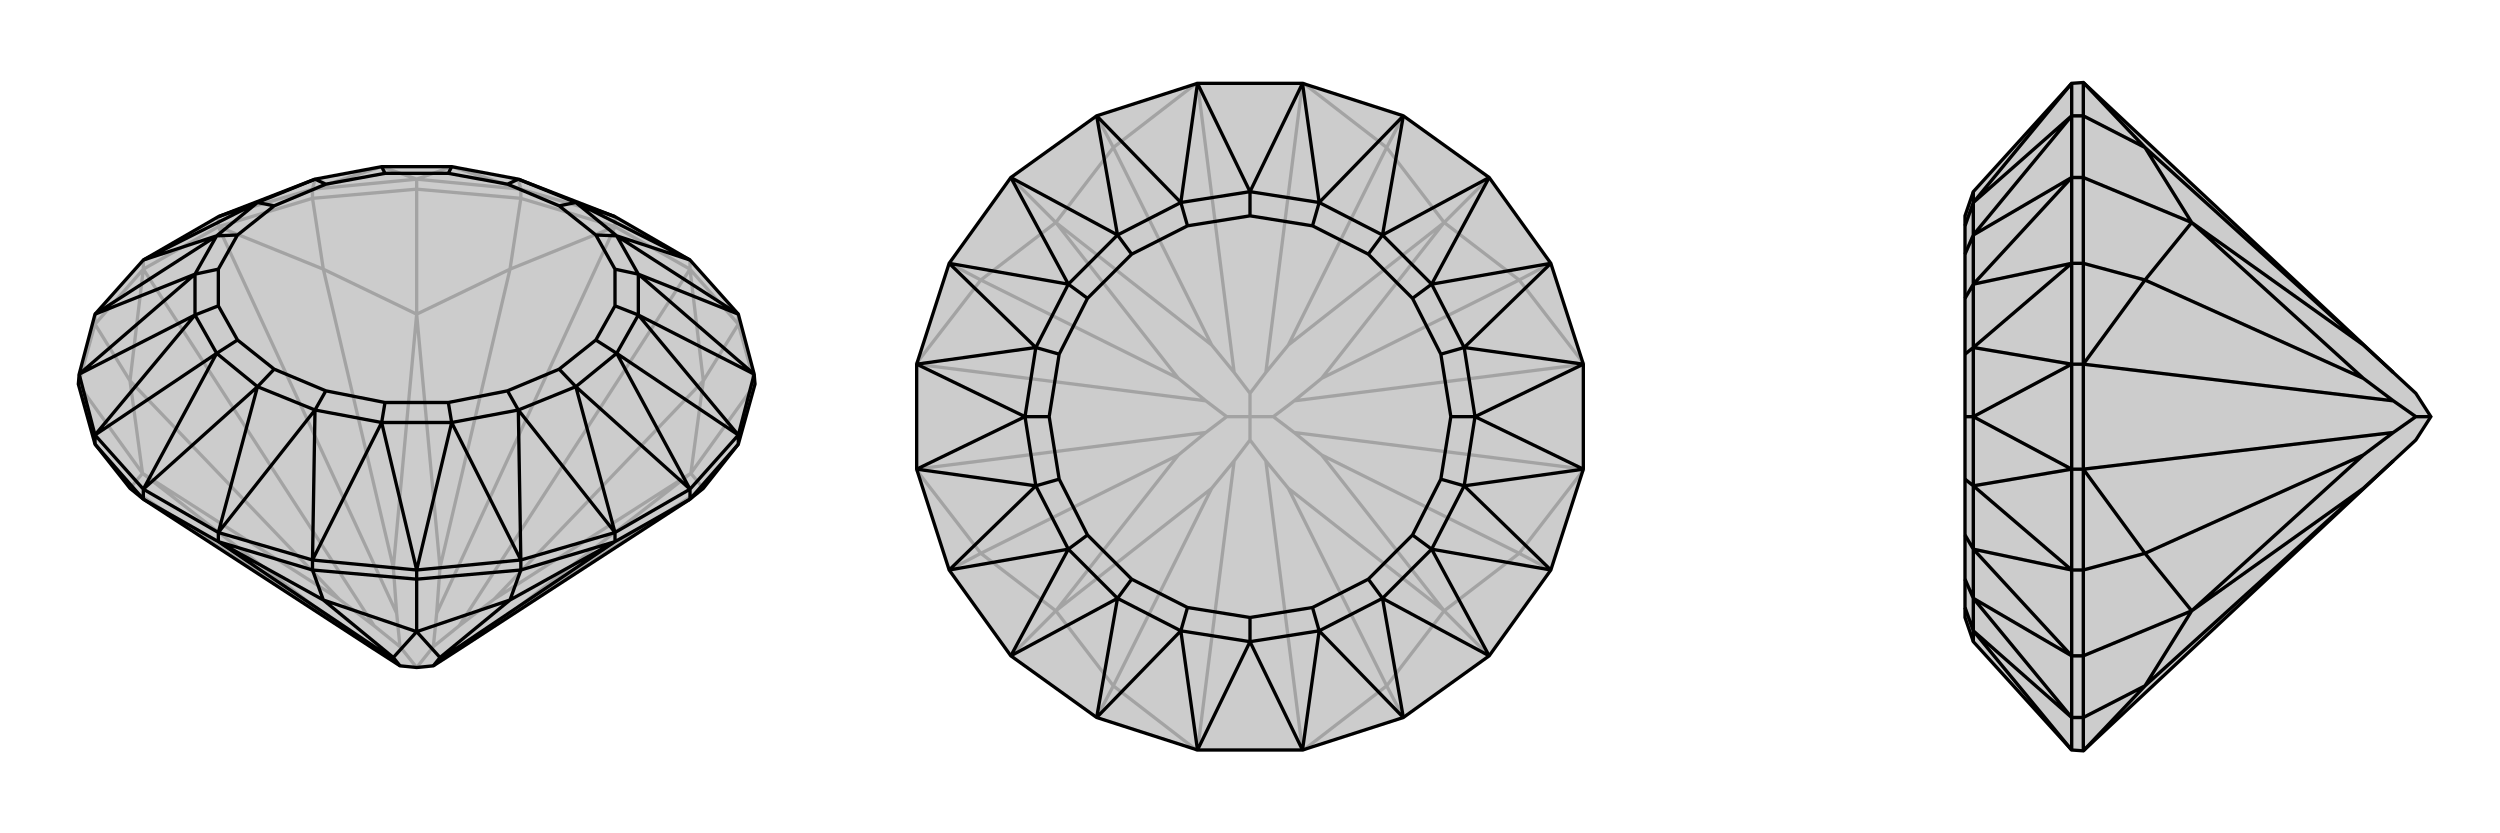
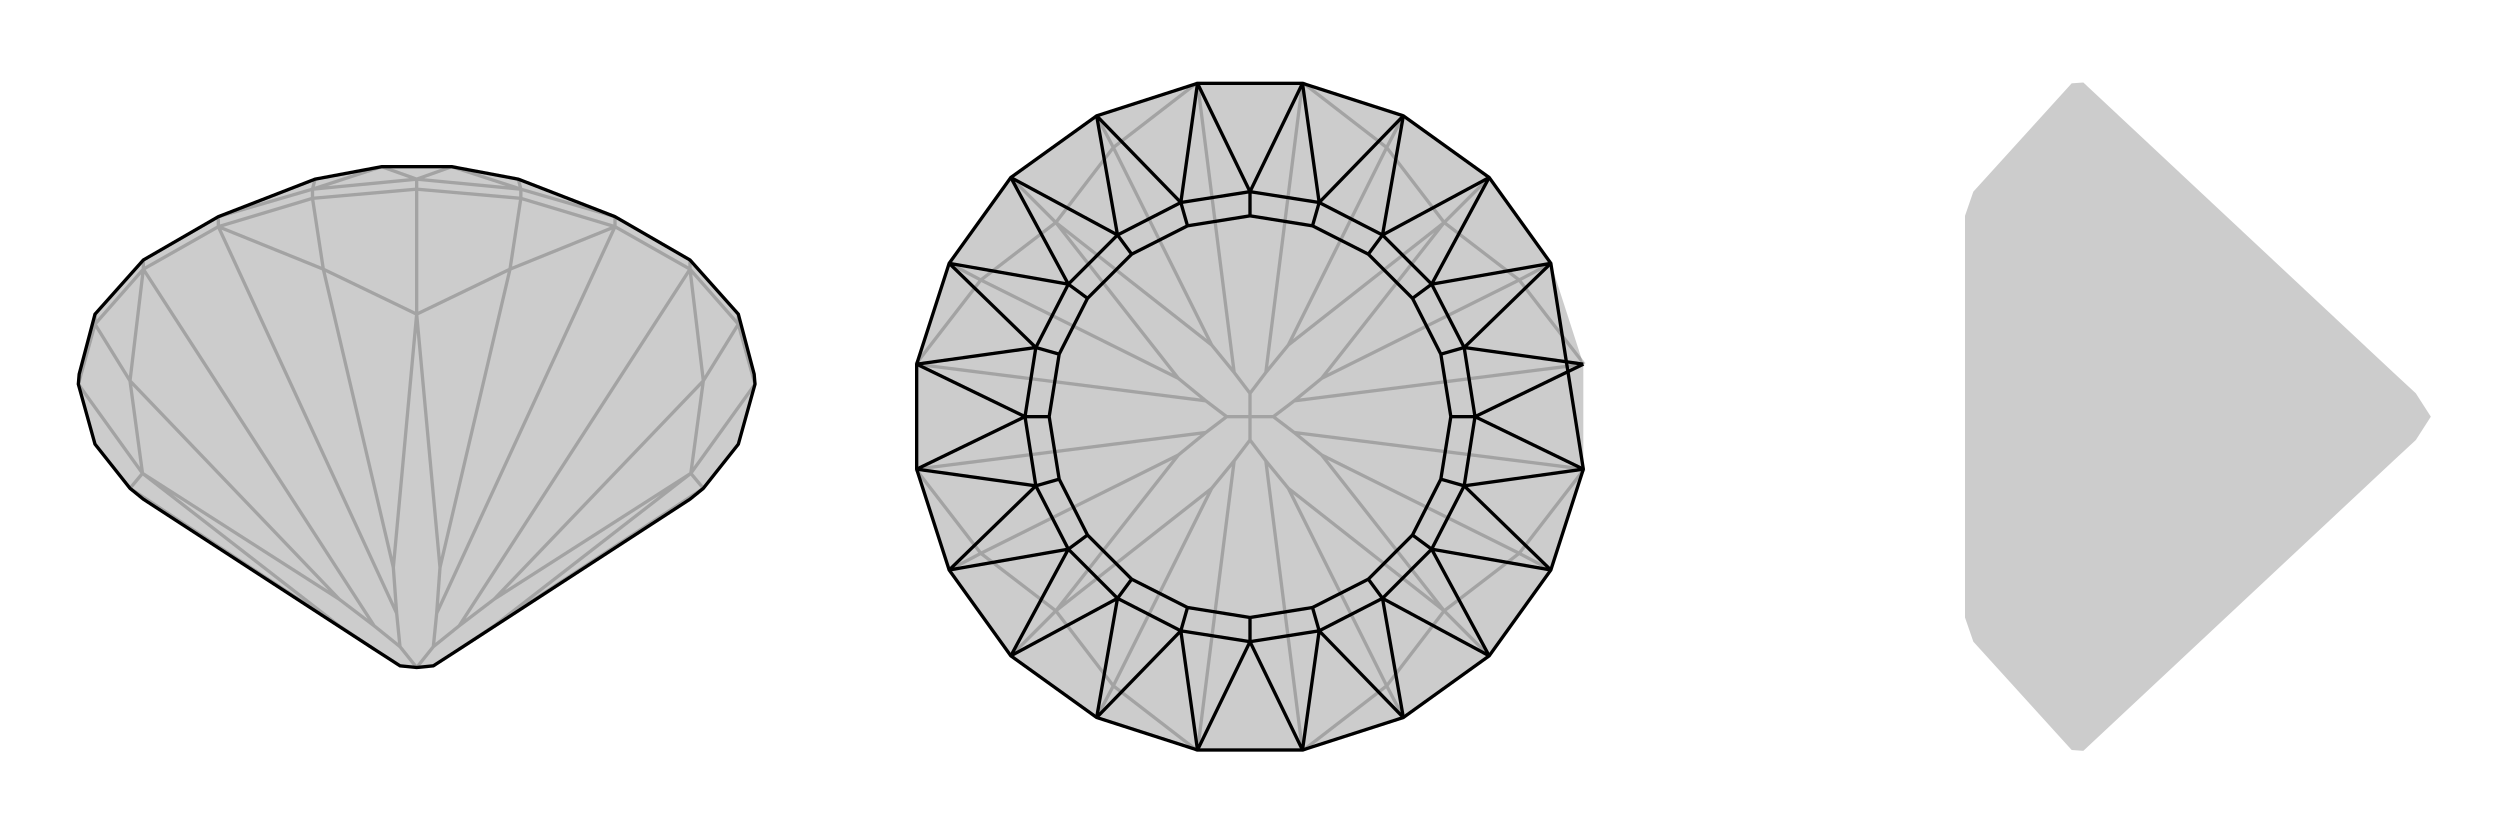
<svg xmlns="http://www.w3.org/2000/svg" viewBox="0 0 3000 1000">
  <g stroke="currentColor" stroke-width="4" fill="none" transform="translate(0 -39)">
    <path fill="currentColor" stroke="none" fill-opacity=".2" d="M114,572L156,625L172,638L449,818L480,838L500,840L520,838L551,818L828,638L844,625L886,572L906,500L905,488L886,416L828,351L738,299L622,254L542,239L458,239L378,254L262,299L172,351L114,416L95,488L94,500z" />
    <path stroke-opacity=".2" d="M886,428L886,416M828,362L828,351M738,311L738,299M625,277L625,266M500,266L500,254M375,277L375,266M262,311L262,299M172,362L172,351M114,428L114,416M94,500L114,428M94,500L171,607M114,428L172,362M114,428L156,496M375,277L262,311M500,266L375,277M375,277L388,362M500,266L625,277M500,266L500,416M906,500L886,428M906,500L829,607M625,277L738,311M625,277L612,362M886,428L828,362M886,428L844,496M828,362L738,311M262,311L172,362M172,362L156,496M172,362L449,790M262,311L388,362M262,311L476,775M738,311L612,362M738,311L524,775M828,362L844,496M828,362L551,790M156,625L171,607M156,625L407,790M171,607L156,496M156,496L407,758M388,362L500,416M388,362L472,720M844,625L829,607M844,625L593,790M500,416L612,362M612,362L528,720M829,607L844,496M844,496L593,758M449,790L480,815M449,818L407,790M449,790L407,758M171,607L407,790M171,607L407,758M524,775L520,815M476,775L480,815M476,775L472,720M524,775L528,720M500,416L472,720M500,416L528,720M480,815L500,840M551,790L520,815M551,818L593,790M551,790L593,758M829,607L593,790M829,607L593,758M500,840L520,815M375,266L262,299M375,266L500,254M500,254L625,266M738,299L625,266M375,266L378,254M375,266L458,239M500,254L458,239M500,254L542,239M625,266L542,239M625,266L622,254" />
    <path d="M114,572L156,625L172,638L449,818L480,838L500,840L520,838L551,818L828,638L844,625L886,572L906,500L905,488L886,416L828,351L738,299L622,254L542,239L458,239L378,254L262,299L172,351L114,416L95,488L94,500z" />
-     <path d="M262,689L262,678M375,723L375,711M500,734L500,723M625,723L625,711M738,689L738,678M828,638L828,626M886,572L886,561M172,638L172,626M114,572L114,561M114,572L172,638M375,723L262,689M375,723L500,734M375,723L388,759M500,734L625,723M500,734L500,797M625,723L738,689M625,723L612,759M886,572L828,638M262,689L172,638M738,689L828,638M262,689L388,759M262,689L476,833M738,689L612,759M738,689L524,833M388,759L500,797M388,759L472,828M500,797L612,759M612,759L528,828M476,833L480,838M524,833L520,838M476,833L472,828M524,833L528,828M500,797L472,828M500,797L528,828M905,488L886,561M828,626L886,561M828,626L738,678M625,711L738,678M625,711L500,723M500,723L375,711M262,678L375,711M262,678L172,626M172,626L114,561M114,561L95,488M828,351L691,282M828,351L740,322M886,416L740,322M886,416L766,368M905,488L766,368M905,488L766,417M886,561L766,417M886,561L740,463M828,626L740,463M828,626L691,503M738,678L691,503M738,678L622,531M625,711L622,531M625,711L542,546M500,723L542,546M500,723L458,546M375,711L458,546M375,711L378,531M262,678L378,531M262,678L309,503M172,626L309,503M172,626L260,463M114,561L260,463M114,561L234,417M95,488L234,417M95,488L234,368M114,416L234,368M114,416L260,322M172,351L260,322M172,351L309,282M262,299L309,282M738,299L691,282M691,282L740,322M740,322L766,368M740,322L715,321M766,368L766,417M766,368L738,362M766,417L740,463M766,417L738,406M740,463L691,503M740,463L715,447M691,503L622,531M691,503L671,482M622,531L542,546M622,531L609,508M542,546L458,546M542,546L538,522M458,546L378,531M458,546L462,522M378,531L309,503M378,531L391,508M309,503L260,463M309,503L329,482M260,463L234,417M260,463L285,447M234,417L234,368M234,417L262,406M234,368L260,322M234,368L262,362M260,322L309,282M260,322L285,321M309,282L378,254M309,282L329,286M378,254L391,260M458,239L462,247M542,239L538,247M691,282L622,254M691,282L671,286M622,254L609,260M715,321L671,286M715,321L738,362M738,362L738,406M738,406L715,447M715,447L671,482M671,482L609,508M609,508L538,522M538,522L462,522M462,522L391,508M391,508L329,482M329,482L285,447M285,447L262,406M262,406L262,362M262,362L285,321M285,321L329,286M329,286L391,260M391,260L462,247M462,247L538,247M538,247L609,260M671,286L609,260" />
  </g>
  <g stroke="currentColor" stroke-width="4" fill="none" transform="translate(1000 0)">
    <path fill="currentColor" stroke="none" fill-opacity=".2" d="M563,100L437,100L316,139L213,213L139,316L100,437L100,563L139,684L213,787L316,861L437,900L563,900L684,861L787,787L861,684L900,563L900,437L861,316L787,213L684,139z" />
    <path stroke-opacity=".2" d="M316,861L336,823M684,861L664,823M213,787L267,733M787,787L733,733M139,684L177,664M861,684L823,664M139,316L177,336M861,316L823,336M213,213L267,267M787,213L733,267M316,139L336,177M684,139L664,177M437,901L336,823M437,901L481,553M563,901L664,823M563,901L519,553M99,563L177,664M99,563L447,519M901,563L823,664M901,563L553,519M99,437L177,336M99,437L447,481M901,437L823,336M901,437L553,481M437,99L336,177M437,99L481,447M563,99L664,177M563,99L519,447M336,823L267,733M336,823L454,586M664,823L733,733M664,823L546,586M267,733L177,664M177,664L414,546M733,733L823,664M823,664L586,546M177,336L267,267M177,336L414,454M823,336L733,267M823,336L586,454M267,267L336,177M336,177L454,414M733,267L664,177M664,177L546,414M481,553L500,528M447,519L472,500M481,553L454,586M447,519L414,546M267,733L454,586M267,733L414,546M519,553L500,528M553,519L528,500M519,553L546,586M553,519L586,546M733,733L546,586M733,733L586,546M500,528L500,500M481,447L500,472M447,481L472,500M447,481L414,454M481,447L454,414M267,267L414,454M267,267L454,414M472,500L500,500M553,481L528,500M519,447L500,472M553,481L586,454M519,447L546,414M733,267L586,454M733,267L546,414M528,500L500,500M500,500L500,472" />
-     <path d="M563,100L437,100L316,139L213,213L139,316L100,437L100,563L139,684L213,787L316,861L437,900L563,900L684,861L787,787L861,684L900,563L900,437L861,316L787,213L684,139z" />
+     <path d="M563,100L437,100L316,139L213,213L139,316L100,437L100,563L139,684L213,787L316,861L437,900L563,900L684,861L787,787L861,684L900,563L861,316L787,213L684,139z" />
    <path d="M563,100L500,230M563,100L583,243M684,139L583,243M684,139L659,282M787,213L659,282M787,213L718,341M861,316L718,341M861,316L757,417M900,437L757,417M900,437L770,500M900,563L770,500M900,563L757,583M861,684L757,583M861,684L718,659M787,787L718,659M787,787L659,718M684,861L659,718M684,861L583,757M563,900L583,757M563,900L500,770M437,900L500,770M437,900L417,757M316,861L417,757M316,861L341,718M213,787L341,718M213,787L282,659M139,684L282,659M139,684L243,583M100,563L243,583M100,563L230,500M100,437L230,500M100,437L243,417M139,316L243,417M139,316L282,341M213,213L282,341M213,213L341,282M316,139L341,282M316,139L417,243M437,100L500,230M437,100L417,243M500,230L583,243M583,243L659,282M583,243L575,271M659,282L718,341M659,282L642,305M718,341L757,417M718,341L695,358M757,417L770,500M757,417L729,425M770,500L757,583M770,500L741,500M757,583L718,659M757,583L729,575M718,659L659,718M718,659L695,642M659,718L583,757M659,718L642,695M583,757L500,770M583,757L575,729M500,770L417,757M500,770L500,741M417,757L341,718M417,757L425,729M341,718L282,659M341,718L358,695M282,659L243,583M282,659L305,642M243,583L230,500M243,583L271,575M230,500L243,417M230,500L259,500M243,417L282,341M243,417L271,425M282,341L341,282M282,341L305,358M341,282L417,243M341,282L358,305M500,230L417,243M500,230L500,259M417,243L425,271M575,271L500,259M575,271L642,305M642,305L695,358M695,358L729,425M729,425L741,500M741,500L729,575M729,575L695,642M695,642L642,695M642,695L575,729M575,729L500,741M500,741L425,729M425,729L358,695M358,695L305,642M305,642L271,575M271,575L259,500M259,500L271,425M271,425L305,358M305,358L358,305M358,305L425,271M500,259L425,271" />
  </g>
  <g stroke="currentColor" stroke-width="4" fill="none" transform="translate(2000 0)">
    <path fill="currentColor" stroke="none" fill-opacity=".2" d="M872,553L899,528L917,500L899,472L872,447L500,99L486,100L368,230L358,259L358,271L358,305L358,358L358,425L358,500L358,575L358,642L358,695L358,729L358,741L368,770L486,900L500,901z" />
-     <path stroke-opacity=".2" d="M500,139L486,139M500,213L486,213M500,316L486,316M500,437L486,437M500,563L486,563M500,684L486,684M500,787L486,787M500,861L486,861M500,861L500,901M500,787L500,861M500,861L574,823M500,787L500,684M500,787L630,733M500,684L500,563M500,684L574,664M500,316L500,437M500,213L500,316M500,316L574,336M500,213L500,139M500,213L630,267M500,139L500,99M500,139L574,177M500,437L500,563M500,901L574,823M500,563L574,664M500,563L872,519M500,437L574,336M500,437L872,481M500,99L574,177M574,823L630,733M574,823L836,586M630,733L574,664M574,664L836,546M574,336L630,267M574,336L836,454M630,267L574,177M574,177L836,414M872,519L899,500M872,553L836,586M872,519L836,546M630,733L836,586M630,733L836,546M872,481L899,500M872,481L836,454M872,447L836,414M630,267L836,454M630,267L836,414M899,500L917,500M486,900L486,861M486,861L486,787M486,787L486,684M486,563L486,684M486,563L486,437M486,316L486,437M486,316L486,213M486,213L486,139M486,100L486,139M486,900L368,757M486,861L368,757M486,861L368,718M486,787L368,718M486,787L368,659M486,684L368,659M486,684L368,583M486,563L368,583M486,563L368,500M486,437L368,500M486,437L368,417M486,316L368,417M486,316L368,341M486,213L368,341M486,213L368,282M486,139L368,282M486,139L368,243M486,100L368,243M368,770L368,757M368,757L368,718M368,757L358,729M368,718L368,659M368,718L358,695M368,659L368,583M368,659L358,642M368,583L368,500M368,583L358,575M368,500L368,417M368,500L358,500M368,417L368,341M368,417L358,425M368,341L368,282M368,341L358,358M368,282L368,243M368,282L358,305M368,230L368,243M368,243L358,271" />
-     <path d="M872,553L899,528L917,500L899,472L872,447L500,99L486,100L368,230L358,259L358,271L358,305L358,358L358,425L358,500L358,575L358,642L358,695L358,729L358,741L368,770L486,900L500,901z" />
-     <path d="M500,861L486,861M500,787L486,787M500,684L486,684M500,563L486,563M500,437L486,437M500,316L486,316M500,213L486,213M500,139L486,139M500,861L500,901M500,861L500,787M500,861L574,823M500,787L500,684M500,787L630,733M500,684L500,563M500,684L574,664M500,316L500,437M500,316L500,213M500,316L574,336M500,213L500,139M500,213L630,267M500,139L500,99M500,139L574,177M500,563L500,437M500,901L574,823M500,563L574,664M500,563L872,519M500,437L574,336M500,437L872,481M500,99L574,177M574,823L630,733M574,823L836,586M630,733L574,664M574,664L836,546M574,336L630,267M574,336L836,454M630,267L574,177M574,177L836,414M872,519L899,500M872,553L836,586M872,519L836,546M630,733L836,586M630,733L836,546M872,481L899,500M872,481L836,454M872,447L836,414M630,267L836,454M630,267L836,414M899,500L917,500M486,139L486,100M486,139L486,213M486,213L486,316M486,437L486,316M486,437L486,563M486,684L486,563M486,684L486,787M486,787L486,861M486,900L486,861M486,100L368,243M486,139L368,243M486,139L368,282M486,213L368,282M486,213L368,341M486,316L368,341M486,316L368,417M486,437L368,417M486,437L368,500M486,563L368,500M486,563L368,583M486,684L368,583M486,684L368,659M486,787L368,659M486,787L368,718M486,861L368,718M486,861L368,757M486,900L368,757M368,230L368,243M368,243L368,282M368,243L358,271M368,282L368,341M368,282L358,305M368,341L368,417M368,341L358,358M368,417L368,500M368,417L358,425M368,500L368,583M368,500L358,500M368,583L368,659M368,583L358,575M368,659L368,718M368,659L358,642M368,718L368,757M368,718L358,695M368,757L368,770M368,757L358,729" />
  </g>
</svg>